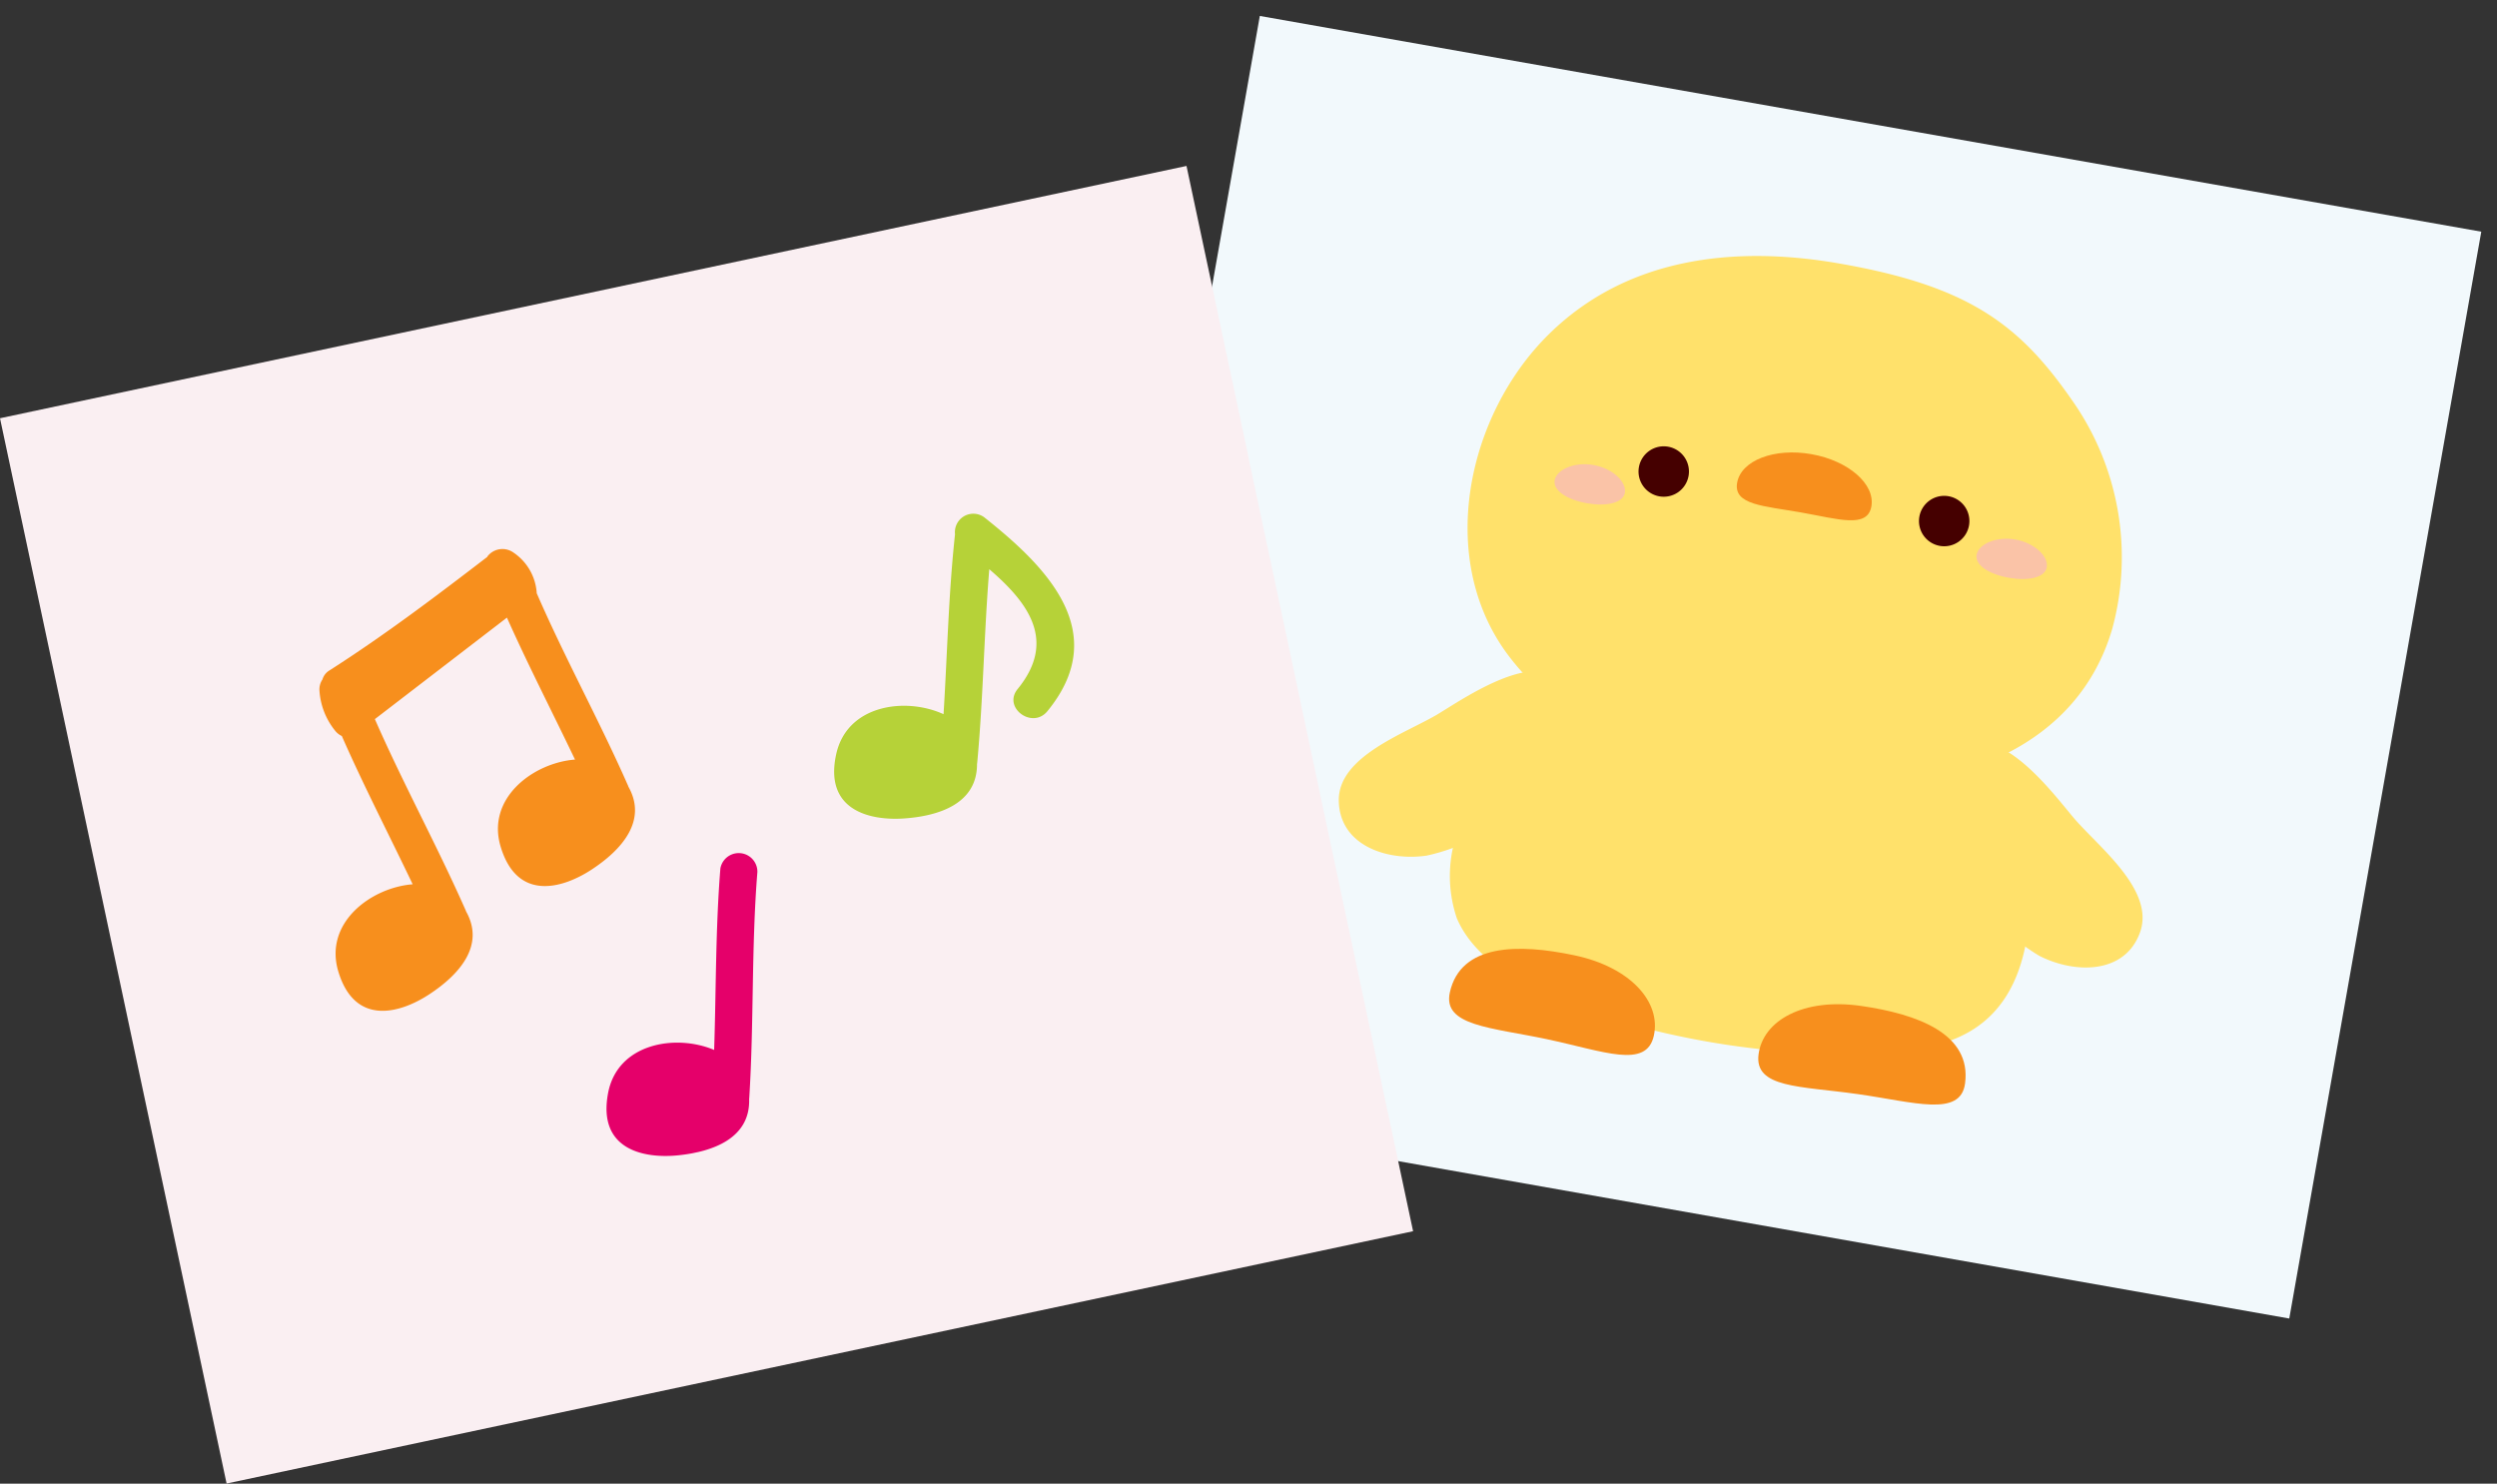
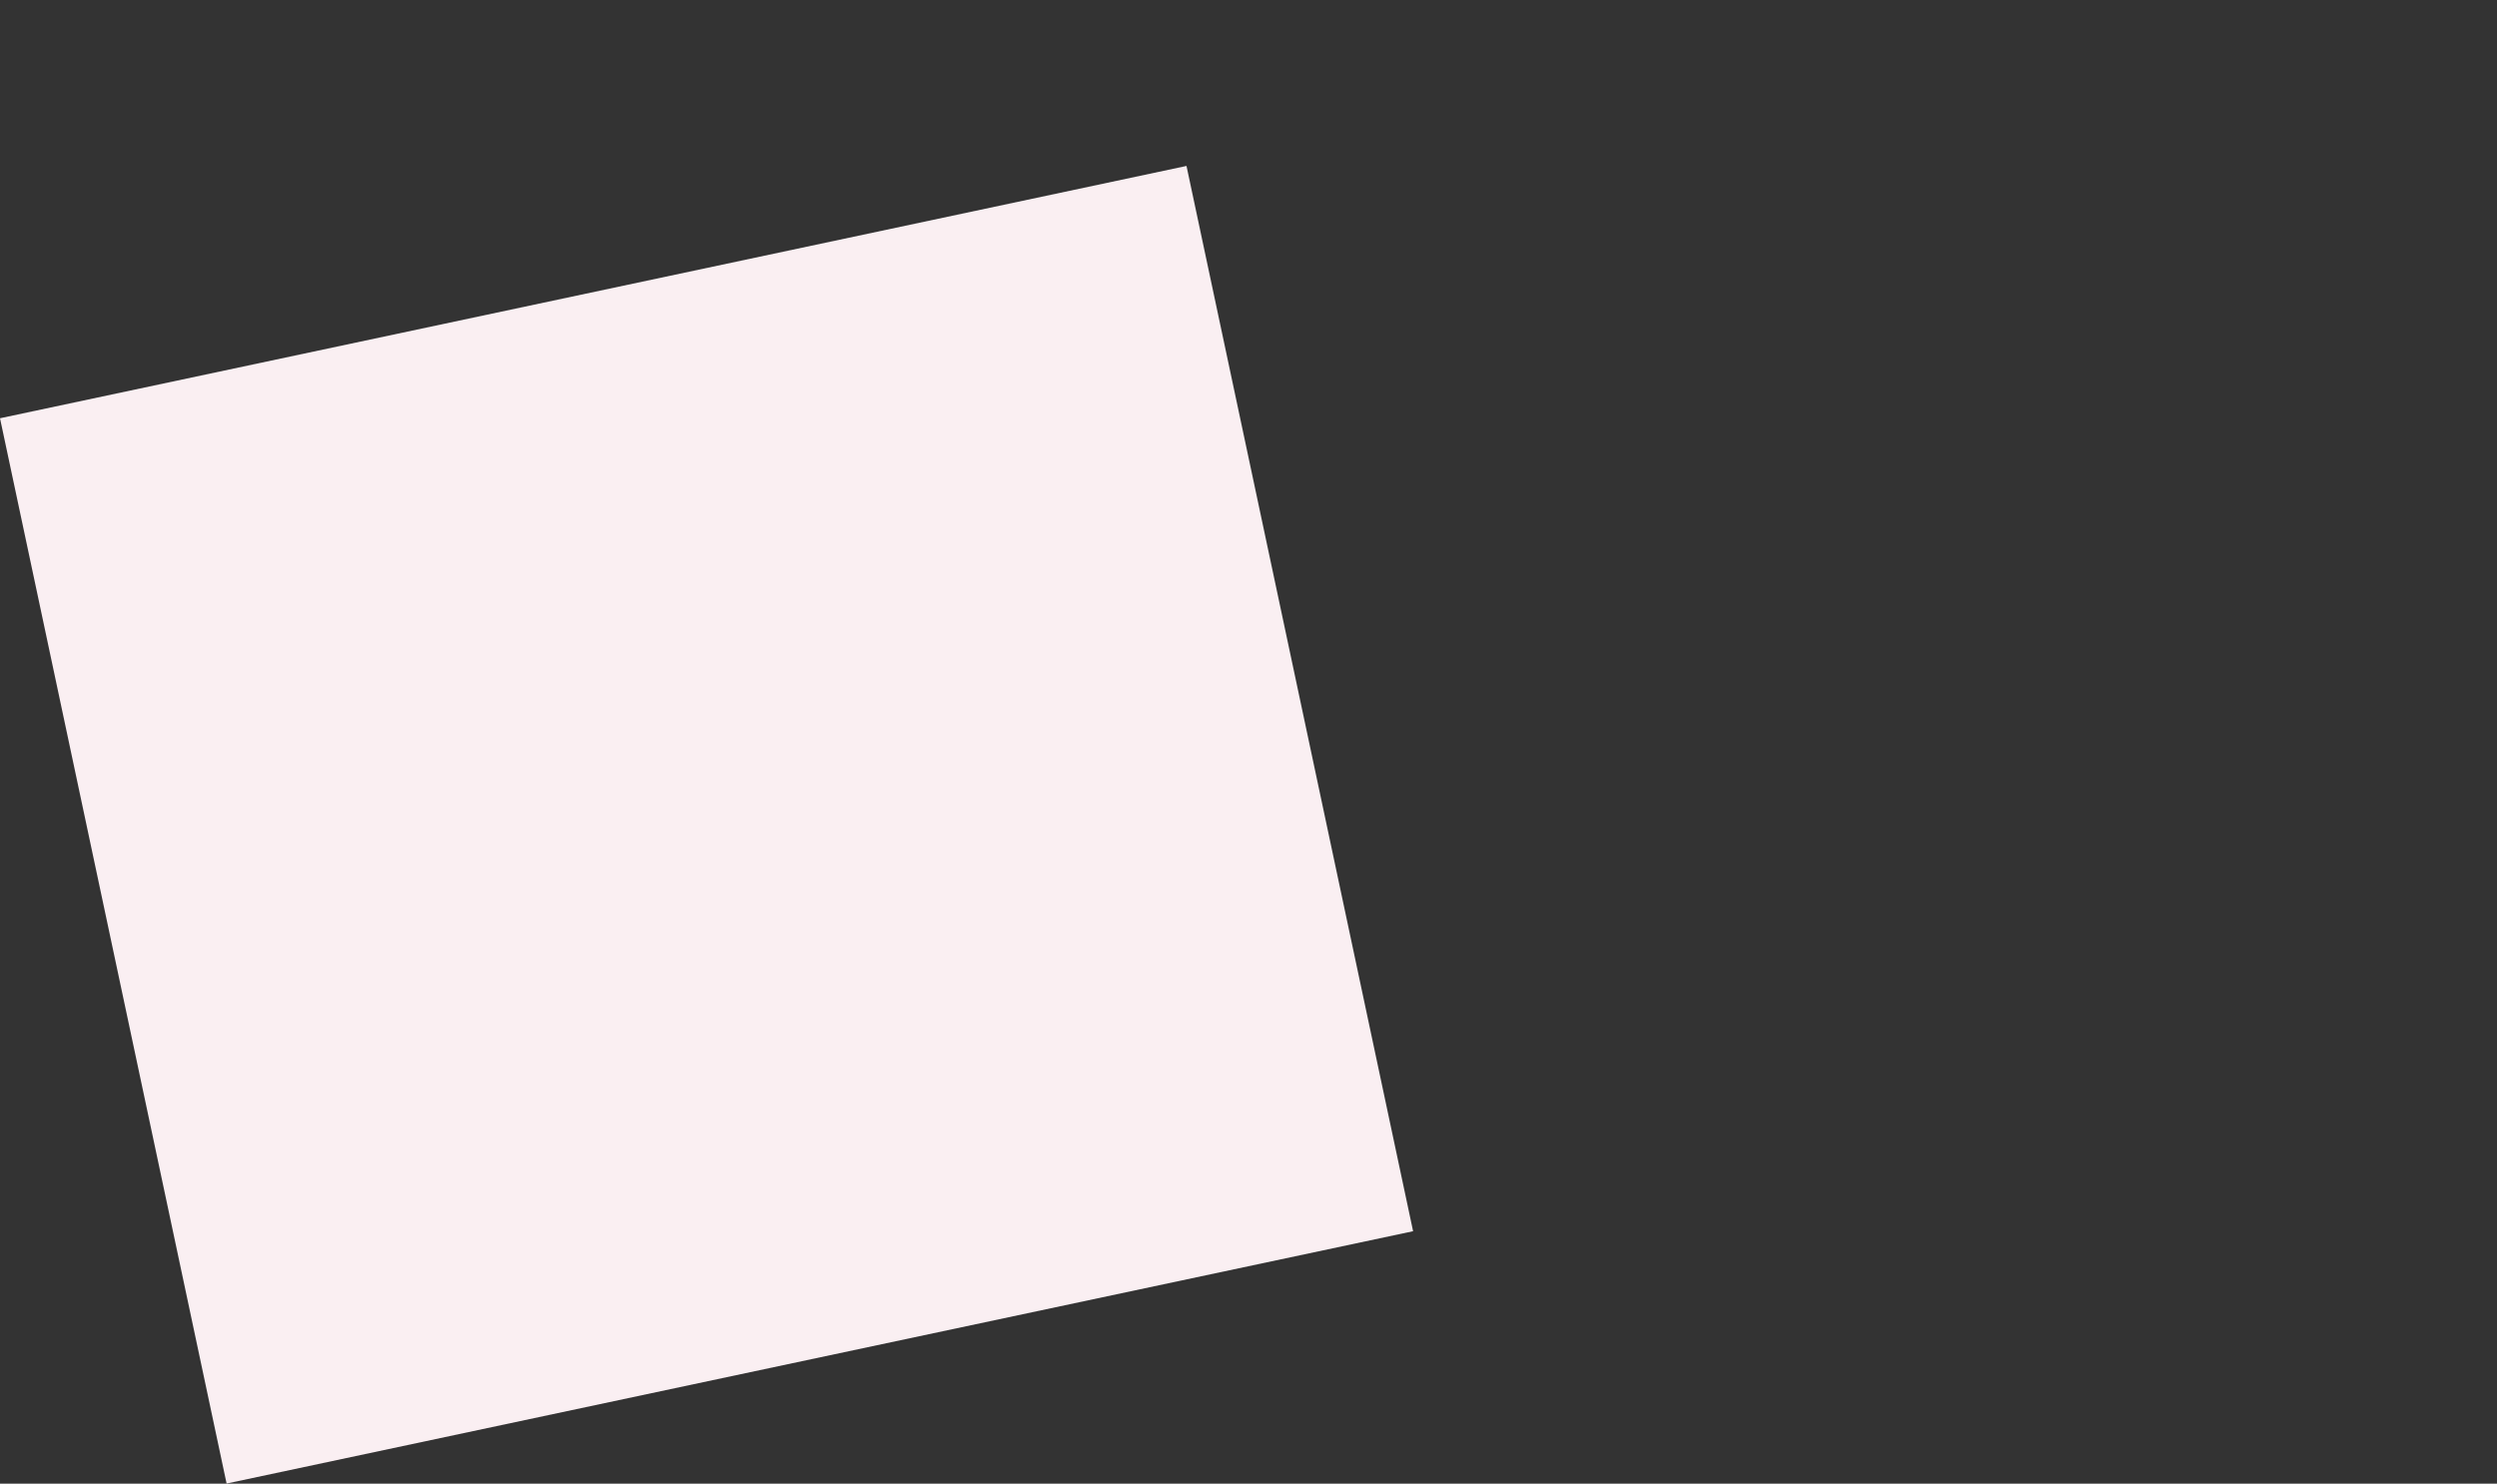
<svg xmlns="http://www.w3.org/2000/svg" width="147.242" height="87.503" viewBox="0 0 147.242 87.503">
  <rect x="0" y="0" width="147.242" height="87.503" fill="#333333" stroke="none" />
  <defs>
    <clipPath id="clip-path">
-       <rect id="長方形_1316" data-name="長方形 1316" width="74.746" height="66.697" fill="none" />
-     </clipPath>
+       </clipPath>
    <clipPath id="clip-path-2">
-       <rect id="長方形_975" data-name="長方形 975" width="46.567" height="37.218" fill="none" />
-     </clipPath>
+       </clipPath>
  </defs>
  <g id="illust_point_02" transform="translate(-605.645 -1662.075)">
    <g id="グループ_1543" data-name="グループ 1543" transform="matrix(0.985, 0.174, -0.174, 0.985, 679.276, 1662.075)">
-       <rect id="長方形_1315" data-name="長方形 1315" width="73.124" height="65.074" transform="translate(0.811 0.811)" fill="#f2f9fc" />
      <g id="グループ_1542" data-name="グループ 1542">
        <g id="グループ_1541" data-name="グループ 1541" clip-path="url(#clip-path)">
          <path id="パス_11474" data-name="パス 11474" d="M12.007.6c2.068,2.269.247,5.386-1.372,7.392a11.35,11.35,0,0,1-4.922,3.887C3.527,12.61.56,12.22.047,9.6-.462,7,3.275,4.977,4.919,3.541c1.354-1.183,5.209-5,7.088-2.941" transform="translate(13.399 35.973)" fill="#ffe16b" />
          <path id="パス_11475" data-name="パス 11475" d="M.868.63C-1.147,2.947.756,6.03,2.429,8a11.439,11.439,0,0,0,5.029,3.79c2.21.686,5.173.233,5.62-2.4.444-2.619-3.351-4.562-5.034-5.965C6.658,2.271,2.7-1.474.868.63" transform="translate(48.233 35.595)" fill="#ffe16b" />
          <path id="パス_11476" data-name="パス 11476" d="M19.362.124C13.63-.5,7.518,1.216,4.1,5.227a18.433,18.433,0,0,0-3.98,10.1,7.776,7.776,0,0,0,.8,5.287c1.63,2.51,5.416,3.621,8.945,4.12a48.772,48.772,0,0,0,15.685-.344c2.362-.442,4.781-1.116,6.4-2.539,2.029-1.784,2.393-4.379,2.229-6.769a15.933,15.933,0,0,0-5.16-10.962,17.288,17.288,0,0,0-9.65-4" transform="translate(20.583 30.567)" fill="#ffe16b" />
          <path id="パス_11477" data-name="パス 11477" d="M19.075,0C12.748.021,6.676,1.851,2.95,7.1c-3.926,5.533-4.25,14.208.963,19.059,5.432,5.054,13.922,5.229,20.835,4.15,6.582-1.027,13.133-4.642,13.939-11.884A16.07,16.07,0,0,0,34.011,5.553C30.183,1.694,26.843-.026,19.075,0" transform="translate(17.895 9.242)" fill="#ffe16b" />
          <path id="パス_11478" data-name="パス 11478" d="M6.144,5.166c3.393-.116,6.229.3,6.143-1.719C12.163.506,8.828-.1,5.436.013S-.083,1.844,0,3.867s2.749,1.415,6.142,1.3" transform="translate(40.415 52.114)" fill="#f78f1d" />
          <path id="パス_11479" data-name="パス 11479" d="M6.145,5.166C2.753,5.05-.084,5.47,0,3.447.126.506,3.461-.1,6.854.013s5.519,1.831,5.433,3.854-2.749,1.415-6.142,1.3" transform="translate(21.858 52.114)" fill="#f78f1d" />
          <path id="パス_11480" data-name="パス 11480" d="M8.036,2.419c0,1.336-1.8,1.071-4.018,1.071S0,3.756,0,2.419,1.8,0,4.018,0,8.036,1.083,8.036,2.419" transform="translate(33.309 20.599)" fill="#f78f1d" />
-           <path id="パス_11481" data-name="パス 11481" d="M2.972,1.486A1.486,1.486,0,1,1,1.486,0,1.486,1.486,0,0,1,2.972,1.486" transform="translate(27.447 21.635)" fill="#450000" />
          <path id="パス_11482" data-name="パス 11482" d="M2.972,1.486A1.486,1.486,0,1,1,1.486,0,1.486,1.486,0,0,1,2.972,1.486" transform="translate(44.236 21.635)" fill="#450000" />
          <path id="パス_11483" data-name="パス 11483" d="M4.206,1.282c0,.632-.942,1.006-2.1,1.006S0,1.914,0,1.282.942,0,2.1,0s2.1.65,2.1,1.282" transform="translate(22.691 23.463)" fill="#fac3a7" />
          <path id="パス_11484" data-name="パス 11484" d="M4.206,1.282c0,.632-.942,1.006-2.1,1.006S0,1.914,0,1.282.942,0,2.1,0s2.1.65,2.1,1.282" transform="translate(47.949 23.463)" fill="#fac3a7" />
        </g>
      </g>
    </g>
    <rect id="長方形_1317" data-name="長方形 1317" width="71.539" height="64.239" transform="matrix(0.978, -0.208, 0.208, 0.978, 605.645, 1686.742)" fill="#faeff2" />
    <g id="icon_" transform="matrix(0.978, -0.208, 0.208, 0.978, 620.925, 1697.478)">
      <g id="グループ_1311" data-name="グループ 1311" clip-path="url(#clip-path-2)">
        <path id="パス_10652" data-name="パス 10652" d="M11.848.386a1.087,1.087,0,0,0-1.891.621C8.849,4.374,8.04,7.834,7.087,11.249,5.11,9.78,1.635,9.511.4,12.248c-1.4,3.1,1.158,4.26,3.151,4.535,2.042.284,4.386.034,4.858-2.26,0-.009.008-.014.013-.023,1.142-3.648,1.985-7.39,3.082-11.054,1.785,2.345,3.068,4.934.163,7.263-1.1.884.351,2.521,1.449,1.64,4.659-3.733,1.8-8.255-1.269-11.963" transform="translate(30.996 3.719)" fill="#b6d238" />
        <path id="パス_10653" data-name="パス 10653" d="M16.1,3A3.119,3.119,0,0,0,15.262.371,1.119,1.119,0,0,0,13.716.263c-.01.009-.016.024-.027.035C10.233,1.947,6.769,3.57,3.181,4.915a.921.921,0,0,0-.5.431,1.035,1.035,0,0,0-.312.626,4.172,4.172,0,0,0,.423,2.5,1.077,1.077,0,0,0,.313.373c.657,3.161,1.514,6.282,2.268,9.423C2.929,17.946-.237,19.4.014,22.394.3,25.783,3.1,25.551,4.973,24.823c1.92-.746,3.849-2.1,3.146-4.338a.164.164,0,0,1,0-.024c-.85-4.085-2.06-8.1-2.9-12.186L14.082,4.04c.645,3.025,1.462,6.014,2.185,9.024-2.442-.323-5.609,1.129-5.357,4.123.284,3.39,3.082,3.159,4.958,2.431,1.923-.747,3.849-2.1,3.146-4.337,0-.009,0-.016,0-.026C18.161,11.146,16.935,7.116,16.1,3" transform="translate(0 0)" fill="#f78f1d" />
        <path id="パス_10654" data-name="パス 10654" d="M9.592.747C8.572,4.165,7.863,7.674,7.006,11.141c-2.019-1.411-5.5-1.576-6.653,1.2-1.307,3.14,1.285,4.222,3.286,4.438,2.05.221,4.385-.1,4.788-2.4,0-.01.007-.013.01-.022,1.2-4.285,1.974-8.69,3.247-12.954A1.1,1.1,0,0,0,9.592.747" transform="translate(13.725 20.383)" fill="#e5006a" />
      </g>
    </g>
  </g>
</svg>